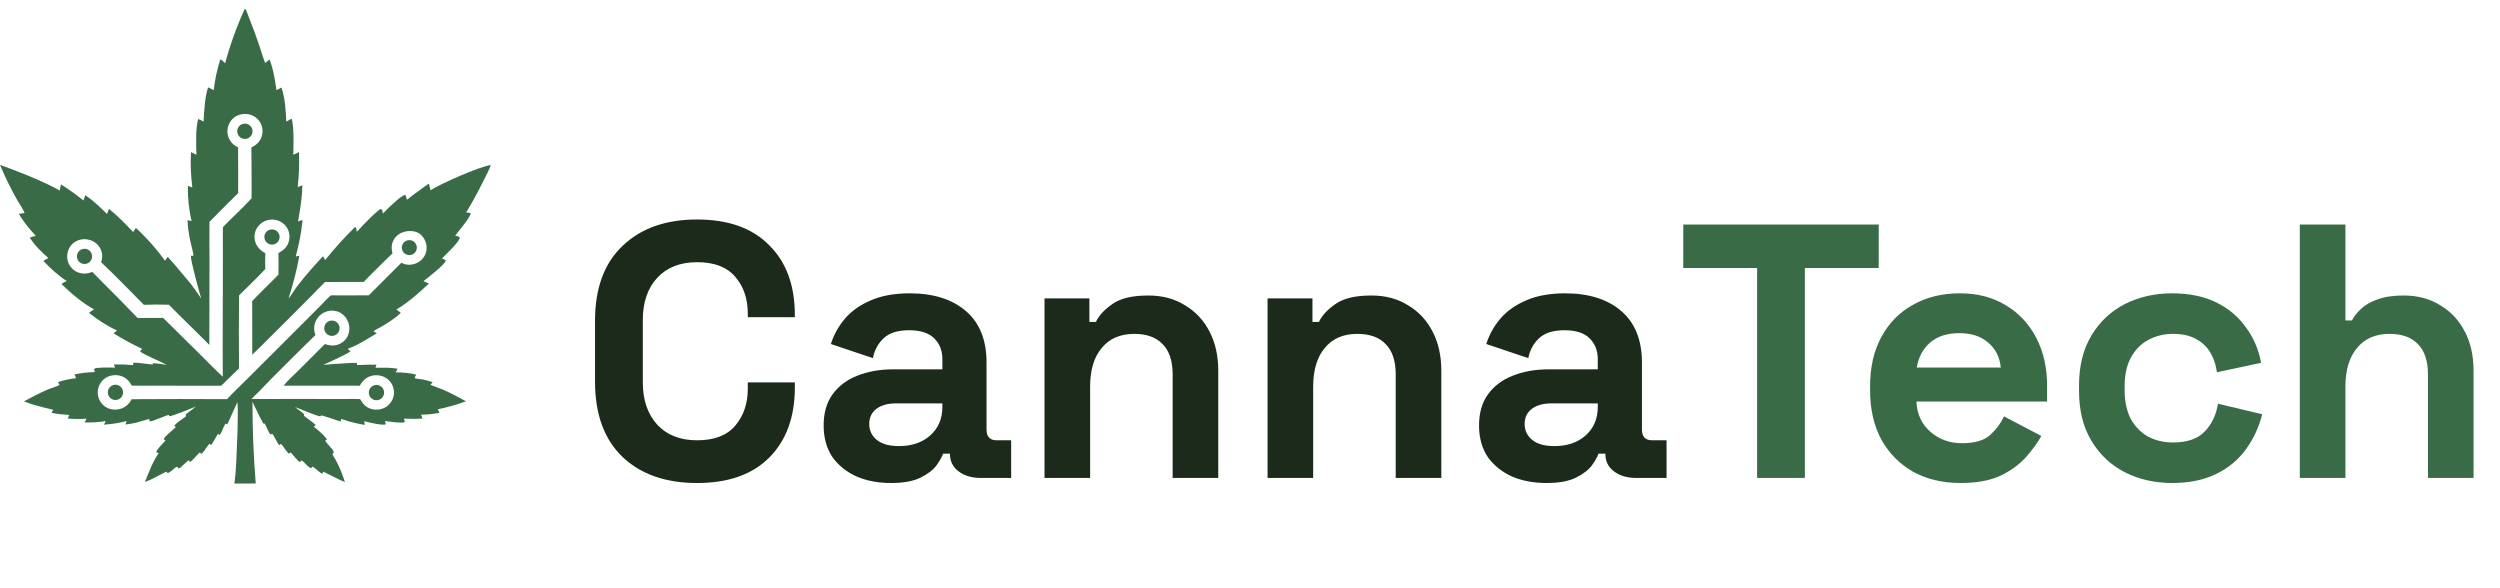
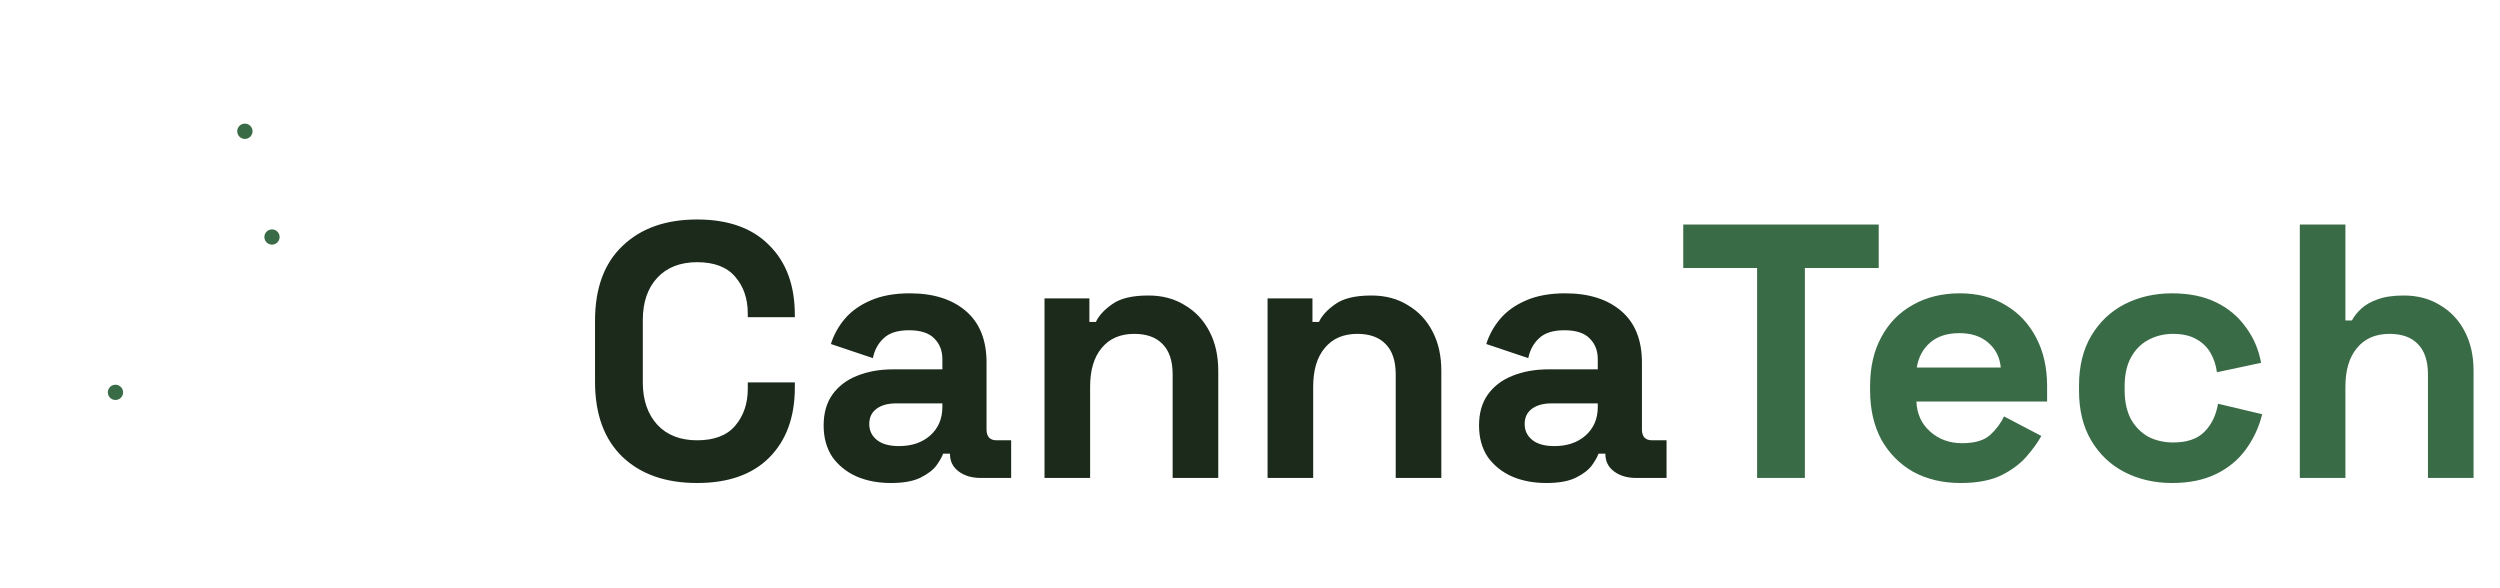
<svg xmlns="http://www.w3.org/2000/svg" width="221" height="52" viewBox="0 0 221 52" fill="none">
  <path d="M61.624 42.698C58.851 42.698 56.653 41.93 55.032 40.394C53.411 38.837 52.6 36.618 52.6 33.738V28.362C52.6 25.482 53.411 23.274 55.032 21.738C56.653 20.181 58.851 19.402 61.624 19.402C64.376 19.402 66.499 20.159 67.992 21.674C69.507 23.167 70.264 25.226 70.264 27.85V28.042H66.104V27.722C66.104 26.399 65.731 25.311 64.984 24.458C64.259 23.605 63.139 23.178 61.624 23.178C60.131 23.178 58.957 23.637 58.104 24.554C57.251 25.471 56.824 26.719 56.824 28.298V33.802C56.824 35.359 57.251 36.607 58.104 37.546C58.957 38.463 60.131 38.922 61.624 38.922C63.139 38.922 64.259 38.495 64.984 37.642C65.731 36.767 66.104 35.679 66.104 34.378V33.802H70.264V34.25C70.264 36.874 69.507 38.943 67.992 40.458C66.499 41.951 64.376 42.698 61.624 42.698ZM78.762 42.698C77.631 42.698 76.618 42.506 75.722 42.122C74.826 41.717 74.111 41.141 73.578 40.394C73.066 39.626 72.81 38.698 72.81 37.61C72.81 36.522 73.066 35.615 73.578 34.89C74.111 34.143 74.836 33.589 75.754 33.226C76.692 32.842 77.759 32.65 78.954 32.65H83.306V31.754C83.306 31.007 83.071 30.399 82.602 29.93C82.132 29.439 81.386 29.194 80.362 29.194C79.359 29.194 78.612 29.429 78.122 29.898C77.631 30.346 77.311 30.933 77.162 31.658L73.45 30.41C73.706 29.599 74.111 28.863 74.666 28.202C75.242 27.519 75.999 26.975 76.938 26.57C77.898 26.143 79.06 25.93 80.426 25.93C82.516 25.93 84.17 26.453 85.386 27.498C86.602 28.543 87.21 30.058 87.21 32.042V37.962C87.21 38.602 87.508 38.922 88.106 38.922H89.386V42.25H86.698C85.908 42.25 85.258 42.058 84.746 41.674C84.234 41.29 83.978 40.778 83.978 40.138V40.106H83.37C83.284 40.362 83.092 40.703 82.794 41.13C82.495 41.535 82.026 41.898 81.386 42.218C80.746 42.538 79.871 42.698 78.762 42.698ZM79.466 39.434C80.596 39.434 81.514 39.125 82.218 38.506C82.943 37.866 83.306 37.023 83.306 35.978V35.658H79.242C78.495 35.658 77.908 35.818 77.482 36.138C77.055 36.458 76.842 36.906 76.842 37.482C76.842 38.058 77.066 38.527 77.514 38.89C77.962 39.253 78.612 39.434 79.466 39.434ZM92.334 42.25V26.378H96.302V28.458H96.878C97.134 27.903 97.614 27.381 98.318 26.89C99.022 26.378 100.088 26.122 101.518 26.122C102.755 26.122 103.832 26.41 104.75 26.986C105.688 27.541 106.414 28.319 106.926 29.322C107.438 30.303 107.694 31.455 107.694 32.778V42.25H103.662V33.098C103.662 31.903 103.363 31.007 102.766 30.41C102.19 29.813 101.358 29.514 100.27 29.514C99.032 29.514 98.072 29.93 97.39 30.762C96.707 31.573 96.366 32.714 96.366 34.186V42.25H92.334ZM112.053 42.25V26.378H116.021V28.458H116.597C116.853 27.903 117.333 27.381 118.036 26.89C118.741 26.378 119.807 26.122 121.237 26.122C122.474 26.122 123.551 26.41 124.469 26.986C125.407 27.541 126.133 28.319 126.645 29.322C127.157 30.303 127.413 31.455 127.413 32.778V42.25H123.381V33.098C123.381 31.903 123.082 31.007 122.485 30.41C121.909 29.813 121.077 29.514 119.989 29.514C118.751 29.514 117.791 29.93 117.109 30.762C116.426 31.573 116.085 32.714 116.085 34.186V42.25H112.053ZM136.699 42.698C135.569 42.698 134.555 42.506 133.659 42.122C132.763 41.717 132.049 41.141 131.515 40.394C131.003 39.626 130.747 38.698 130.747 37.61C130.747 36.522 131.003 35.615 131.515 34.89C132.049 34.143 132.774 33.589 133.691 33.226C134.63 32.842 135.697 32.65 136.891 32.65H141.243V31.754C141.243 31.007 141.009 30.399 140.539 29.93C140.07 29.439 139.323 29.194 138.299 29.194C137.297 29.194 136.55 29.429 136.059 29.898C135.569 30.346 135.249 30.933 135.099 31.658L131.387 30.41C131.643 29.599 132.049 28.863 132.603 28.202C133.179 27.519 133.937 26.975 134.875 26.57C135.835 26.143 136.998 25.93 138.363 25.93C140.454 25.93 142.107 26.453 143.323 27.498C144.539 28.543 145.147 30.058 145.147 32.042V37.962C145.147 38.602 145.446 38.922 146.043 38.922H147.323V42.25H144.635C143.846 42.25 143.195 42.058 142.683 41.674C142.171 41.29 141.915 40.778 141.915 40.138V40.106H141.307C141.222 40.362 141.03 40.703 140.731 41.13C140.433 41.535 139.963 41.898 139.323 42.218C138.683 42.538 137.809 42.698 136.699 42.698ZM137.403 39.434C138.534 39.434 139.451 39.125 140.155 38.506C140.881 37.866 141.243 37.023 141.243 35.978V35.658H137.179C136.433 35.658 135.846 35.818 135.419 36.138C134.993 36.458 134.779 36.906 134.779 37.482C134.779 38.058 135.003 38.527 135.451 38.89C135.899 39.253 136.55 39.434 137.403 39.434Z" fill="#1B2A1B" />
  <path d="M155.327 42.25V23.69H148.799V19.85H166.079V23.69H159.551V42.25H155.327ZM173.316 42.698C171.737 42.698 170.34 42.367 169.124 41.706C167.929 41.023 166.99 40.074 166.308 38.858C165.646 37.621 165.316 36.17 165.316 34.506V34.122C165.316 32.458 165.646 31.018 166.308 29.802C166.969 28.565 167.897 27.615 169.092 26.954C170.286 26.271 171.673 25.93 173.252 25.93C174.809 25.93 176.164 26.282 177.316 26.986C178.468 27.669 179.364 28.629 180.004 29.866C180.644 31.082 180.964 32.501 180.964 34.122V35.498H169.412C169.454 36.586 169.86 37.471 170.628 38.154C171.396 38.837 172.334 39.178 173.444 39.178C174.574 39.178 175.406 38.933 175.94 38.442C176.473 37.951 176.878 37.407 177.156 36.81L180.452 38.538C180.153 39.093 179.716 39.701 179.14 40.362C178.585 41.002 177.838 41.557 176.9 42.026C175.961 42.474 174.766 42.698 173.316 42.698ZM169.444 32.49H176.868C176.782 31.573 176.409 30.837 175.748 30.282C175.108 29.727 174.265 29.45 173.22 29.45C172.132 29.45 171.268 29.727 170.628 30.282C169.988 30.837 169.593 31.573 169.444 32.49ZM192.009 42.698C190.473 42.698 189.075 42.378 187.817 41.738C186.579 41.098 185.598 40.17 184.873 38.954C184.147 37.738 183.785 36.266 183.785 34.538V34.09C183.785 32.362 184.147 30.89 184.873 29.674C185.598 28.458 186.579 27.53 187.817 26.89C189.075 26.25 190.473 25.93 192.009 25.93C193.523 25.93 194.825 26.197 195.913 26.73C197.001 27.263 197.875 27.999 198.537 28.938C199.219 29.855 199.667 30.901 199.881 32.074L195.977 32.906C195.891 32.266 195.699 31.69 195.401 31.178C195.102 30.666 194.675 30.261 194.121 29.962C193.587 29.663 192.915 29.514 192.105 29.514C191.294 29.514 190.558 29.695 189.897 30.058C189.257 30.399 188.745 30.922 188.361 31.626C187.998 32.309 187.817 33.151 187.817 34.154V34.474C187.817 35.477 187.998 36.33 188.361 37.034C188.745 37.717 189.257 38.239 189.897 38.602C190.558 38.943 191.294 39.114 192.105 39.114C193.321 39.114 194.238 38.805 194.857 38.186C195.497 37.546 195.902 36.714 196.073 35.69L199.977 36.618C199.699 37.749 199.219 38.783 198.537 39.722C197.875 40.639 197.001 41.365 195.913 41.898C194.825 42.431 193.523 42.698 192.009 42.698ZM203.303 42.25V19.85H207.335V28.33H207.911C208.081 27.989 208.348 27.647 208.711 27.306C209.073 26.965 209.553 26.687 210.151 26.474C210.769 26.239 211.548 26.122 212.487 26.122C213.724 26.122 214.801 26.41 215.719 26.986C216.657 27.541 217.383 28.319 217.895 29.322C218.407 30.303 218.663 31.455 218.663 32.778V42.25H214.631V33.098C214.631 31.903 214.332 31.007 213.735 30.41C213.159 29.813 212.327 29.514 211.239 29.514C210.001 29.514 209.041 29.93 208.359 30.762C207.676 31.573 207.335 32.714 207.335 34.186V42.25H203.303Z" fill="#3A6B47" />
-   <path d="M21.651 0.75C21.782 0.877 21.887 1.239 21.957 1.415C22.289 2.252 22.603 3.096 22.896 3.946C23.079 4.484 23.231 5.039 23.439 5.567C23.571 5.466 23.698 5.359 23.827 5.255C24.164 6.102 24.306 7.072 24.442 7.969C24.586 7.887 24.733 7.812 24.881 7.737C25.205 8.7 25.259 9.747 25.311 10.753C25.467 10.655 25.632 10.573 25.796 10.488C26.011 11.545 25.94 12.611 25.929 13.681C26.095 13.6 26.261 13.521 26.431 13.448C26.465 14.493 26.443 15.498 26.314 16.537L26.734 16.38C26.707 17.466 26.54 18.505 26.344 19.571C26.477 19.524 26.61 19.484 26.747 19.447C26.637 20.555 26.44 21.596 26.141 22.668C26.247 22.649 26.355 22.635 26.462 22.62C26.228 23.911 25.906 25.146 25.505 26.393C25.806 26.036 26.034 25.608 26.321 25.237C27.024 24.338 27.77 23.475 28.559 22.65L28.745 22.989C29.567 21.957 30.453 20.978 31.398 20.056C31.574 20.28 31.485 20.215 31.517 20.446L31.551 20.464C31.731 20.334 31.897 20.1 32.056 19.939C32.48 19.505 32.921 19.051 33.384 18.659C33.477 18.581 33.59 18.474 33.716 18.484C33.817 18.585 33.826 18.749 33.846 18.885L33.987 18.737C34.273 18.441 35.48 17.238 35.822 17.23C35.895 17.358 35.93 17.523 35.972 17.663C36.329 17.362 36.716 17.09 37.094 16.814C37.361 16.62 37.624 16.415 37.9 16.233C37.979 16.423 38.014 16.62 38.054 16.821C38.919 16.253 42.392 14.72 43.392 14.587C43.246 15.011 43.018 15.42 42.819 15.822C42.323 16.824 41.796 17.83 41.207 18.78C41.34 18.791 41.471 18.795 41.599 18.839L41.614 18.875C41.539 19.248 40.524 20.478 40.239 20.816C40.333 20.845 40.435 20.87 40.525 20.908C40.585 20.933 40.615 20.953 40.642 21.011C40.582 21.441 39.402 22.48 39.071 22.855C39.177 22.892 39.353 22.932 39.405 23.038C39.366 23.365 37.743 24.61 37.438 24.849C37.594 24.936 37.75 25 37.917 25.062C37.023 25.911 36.097 26.721 35.043 27.366C35.177 27.458 35.307 27.549 35.431 27.653C34.945 28.14 34.271 28.555 33.679 28.899C33.459 29.027 33.222 29.131 33.012 29.273L33.31 29.462C32.466 29.968 31.674 30.494 30.742 30.832C30.827 30.912 30.904 30.997 30.981 31.084C30.204 31.525 29.387 31.879 28.577 32.253C29.255 32.197 29.927 32.143 30.606 32.11C30.913 32.096 31.228 32.067 31.535 32.084C31.585 32.145 31.527 32.194 31.573 32.263C31.78 32.279 32 32.255 32.208 32.249C32.565 32.236 32.921 32.233 33.278 32.239L33.192 32.506C33.845 32.503 34.495 32.481 35.141 32.592C35.096 32.707 35.043 32.81 34.98 32.917C35.599 32.922 36.193 32.965 36.796 33.116C36.745 33.202 36.654 33.324 36.668 33.427C36.749 33.485 37.222 33.516 37.349 33.54C37.657 33.598 37.95 33.681 38.245 33.784C38.189 33.867 38.116 33.937 38.048 34.01C38.399 34.173 38.786 34.284 39.145 34.438C39.85 34.742 40.526 35.102 41.195 35.477C40.389 35.765 39.546 36.017 38.705 36.178C38.755 36.282 38.798 36.39 38.844 36.496C38.306 36.589 37.761 36.66 37.215 36.653C37.269 36.764 37.314 36.881 37.361 36.995C36.813 37.046 36.249 37.027 35.7 37.007C35.742 37.111 35.801 37.217 35.758 37.328C35.474 37.434 34.37 37.262 34.029 37.214C34.059 37.307 34.111 37.428 34.077 37.523C33.802 37.623 32.516 37.331 32.204 37.23C32.218 37.341 32.228 37.453 32.238 37.565C31.773 37.485 31.313 37.382 30.858 37.256C30.631 37.192 30.398 37.084 30.169 37.042C30.128 37.109 30.131 37.19 30.123 37.267C29.94 37.209 28.491 36.716 28.396 36.718L28.348 36.795C28.15 36.861 26.417 36.093 26.119 35.997L26.084 35.985C26.237 36.141 26.847 36.514 26.898 36.655L26.857 36.728C26.878 36.765 26.87 36.762 26.896 36.782C27.245 37.051 27.597 37.274 27.92 37.579C27.858 37.625 27.791 37.666 27.727 37.708C28.147 38.058 28.57 38.372 28.892 38.824C28.881 38.897 28.8 38.908 28.745 38.956C28.916 39.269 29.462 39.697 29.519 40.02C29.49 40.038 29.462 40.053 29.433 40.067L29.403 40.082C29.388 40.149 29.395 40.184 29.427 40.246C29.511 40.408 29.623 40.557 29.709 40.72C30.028 41.329 30.29 41.966 30.493 42.623C29.842 42.347 29.223 42.001 28.587 41.694L28.558 41.709C28.547 41.76 28.536 41.811 28.523 41.861C28.281 41.892 27.817 41.244 27.572 41.254C27.566 41.298 27.556 41.339 27.544 41.382C27.23 41.394 26.864 40.709 26.612 40.71C26.593 40.745 26.574 40.779 26.557 40.815L26.542 40.845C26.344 40.826 25.88 40.159 25.7 39.999C25.612 39.998 25.628 40.071 25.549 40.105C25.248 39.886 25.116 39.491 24.843 39.248L24.796 39.253L24.734 39.337C24.563 39.389 24.221 38.404 24.035 38.345C24.002 38.37 23.968 38.394 23.934 38.418C23.732 38.27 23.567 37.68 23.398 37.459C23.346 37.39 23.336 37.451 23.27 37.433C22.925 36.807 22.637 36.163 22.318 35.525C22.315 37.934 22.412 40.341 22.608 42.741L21.609 42.742C21.314 42.742 21.019 42.744 20.724 42.75C20.888 41.517 20.909 40.236 20.961 38.993C20.996 38.263 21.015 37.532 21.018 36.801C21.019 36.387 21.033 35.968 20.98 35.557C20.774 36.005 20.581 36.458 20.372 36.906C20.28 37.104 20.199 37.325 20.076 37.506C20.004 37.517 20.003 37.456 19.929 37.456C19.773 37.688 19.682 37.993 19.552 38.244C19.517 38.31 19.47 38.423 19.399 38.445C19.365 38.415 19.331 38.386 19.294 38.359C19.141 38.461 18.869 39.118 18.667 39.324C18.584 39.333 18.599 39.255 18.52 39.23C18.346 39.394 18.218 39.642 18.069 39.833C18.008 39.913 17.867 40.105 17.77 40.117L17.697 40.01C17.683 40.009 17.667 40.002 17.653 40.007C17.572 40.036 17.028 40.708 16.798 40.843L16.765 40.827C16.75 40.775 16.74 40.73 16.71 40.684C16.548 40.734 16.189 41.136 16.031 41.266C15.961 41.323 15.856 41.417 15.765 41.408C15.741 41.36 15.717 41.313 15.692 41.266C15.54 41.243 15.161 41.639 15.02 41.727C14.944 41.775 14.877 41.822 14.786 41.801C14.757 41.76 14.734 41.723 14.694 41.691C14.071 42.007 13.467 42.364 12.812 42.613C13.164 41.73 13.486 40.848 14.025 40.057C13.944 40.032 13.875 40.024 13.823 39.954C13.835 39.747 14.385 39.223 14.536 39.044C14.573 39 14.621 38.96 14.616 38.902C14.568 38.886 14.521 38.869 14.474 38.848C14.478 38.621 15.352 37.965 15.534 37.764C15.521 37.684 15.431 37.708 15.406 37.625C15.688 37.312 16.088 37.061 16.428 36.812C16.464 36.727 16.408 36.74 16.407 36.657C16.676 36.405 16.999 36.216 17.269 35.965L17.293 35.943C16.985 36.073 15.111 36.851 14.95 36.788C14.95 36.745 14.95 36.72 14.937 36.679C14.623 36.713 13.411 37.322 13.215 37.236C13.205 37.177 13.201 37.12 13.198 37.06C13.185 37.054 13.173 37.044 13.159 37.042C13.116 37.039 12.15 37.343 12.005 37.375C11.7 37.443 11.393 37.486 11.084 37.526C11.12 37.423 11.162 37.321 11.202 37.219C10.545 37.401 9.871 37.486 9.193 37.541L9.342 37.222C8.73 37.333 8.101 37.353 7.481 37.345L7.649 37.017C7.092 37.048 6.545 37.047 5.988 36.999L6.128 36.681C5.6 36.645 5.074 36.611 4.557 36.494L4.702 36.234C4.429 36.142 4.134 36.089 3.854 36.019C3.271 35.872 2.677 35.705 2.121 35.477C2.831 35.101 3.519 34.73 4.26 34.412C4.46 34.326 5.138 34.136 5.258 34.018C5.241 33.93 5.163 33.853 5.109 33.784C5.629 33.592 6.175 33.507 6.721 33.428L6.586 33.101C7.192 32.96 7.778 32.914 8.397 32.889C8.374 32.833 8.324 32.745 8.319 32.685C8.317 32.657 8.316 32.62 8.341 32.601C8.531 32.448 9.85 32.485 10.171 32.5C10.14 32.406 10.103 32.314 10.067 32.222C10.41 32.219 10.754 32.212 11.096 32.227C11.199 32.231 11.68 32.293 11.744 32.27C11.759 32.265 11.772 32.254 11.786 32.246C11.782 32.209 11.775 32.178 11.765 32.142C11.761 32.128 11.757 32.115 11.753 32.102C11.895 31.97 13.312 32.251 13.509 32.205C13.514 32.162 13.515 32.15 13.54 32.112C13.933 32.118 14.356 32.208 14.748 32.253C14.422 32.06 12.468 31.251 12.381 31.05C12.427 30.969 12.512 30.912 12.583 30.852C11.704 30.437 10.866 29.977 10.037 29.469C10.133 29.377 10.241 29.296 10.345 29.212C9.473 28.825 8.617 28.249 7.869 27.661C8.003 27.541 8.164 27.44 8.311 27.335C7.397 26.886 6.168 25.831 5.428 25.104C5.575 25.003 5.741 24.923 5.896 24.833C5.235 24.451 4.366 23.628 3.832 23.066L4.271 22.81C3.676 22.279 3.053 21.688 2.634 21.005C2.803 20.936 2.984 20.898 3.161 20.855C2.987 20.639 2.793 20.437 2.613 20.226C2.265 19.815 1.936 19.368 1.667 18.902C1.833 18.869 2.007 18.855 2.175 18.834C2.025 18.444 1.655 17.937 1.442 17.547C0.916 16.584 0.417 15.591 0 14.575C0.377 14.723 0.762 14.851 1.14 14.996C2.556 15.538 3.947 16.104 5.276 16.839C5.321 16.661 5.352 16.478 5.388 16.298C5.837 16.581 6.276 16.882 6.702 17.199C6.931 17.371 7.149 17.556 7.382 17.723C7.44 17.572 7.485 17.413 7.534 17.259C8.24 17.713 8.862 18.327 9.459 18.914C9.509 18.759 9.569 18.609 9.631 18.458C10.401 19.083 11.088 19.793 11.77 20.511C11.846 20.386 11.924 20.269 12.016 20.155C12.245 20.342 12.456 20.57 12.664 20.78C13.368 21.489 14.003 22.232 14.583 23.046C14.664 22.93 14.747 22.814 14.831 22.7C15.019 22.937 15.233 23.158 15.431 23.387C15.866 23.894 16.298 24.405 16.725 24.921C17.109 25.392 17.443 25.889 17.789 26.387C17.645 25.936 16.804 22.89 16.88 22.623C16.961 22.579 17.015 22.635 17.1 22.605C17.115 22.419 16.851 21.479 16.8 21.221C16.686 20.647 16.598 20.046 16.579 19.461C16.698 19.491 16.82 19.517 16.939 19.545C16.694 18.553 16.591 17.454 16.602 16.435C16.737 16.474 16.869 16.523 17.002 16.567C16.871 15.524 16.823 14.501 16.883 13.45C17.047 13.522 17.208 13.602 17.369 13.681C17.328 12.855 17.29 11.312 17.515 10.521C17.686 10.575 17.837 10.662 17.994 10.749C18.039 9.896 18.111 8.501 18.4 7.724C18.575 7.793 18.727 7.879 18.888 7.976C18.998 7.04 19.198 6.116 19.484 5.219C19.631 5.331 19.766 5.462 19.902 5.587C20.337 3.973 20.955 2.267 21.651 0.75ZM29.244 27.459C28.78 27.512 28.41 27.69 28.113 28.058C27.846 28.389 27.734 28.797 27.785 29.219C27.801 29.354 27.835 29.486 27.889 29.61C26.6 30.87 25.321 32.14 24.051 33.418C23.443 34.031 22.86 34.67 22.233 35.263C23.106 35.283 23.98 35.268 24.852 35.268L29.028 35.269H30.783C31.131 35.269 31.486 35.257 31.833 35.281C32.073 35.704 32.352 36.02 32.835 36.154C33.23 36.265 33.693 36.218 34.052 36.016C34.135 35.969 34.215 35.917 34.291 35.859C34.626 35.535 34.822 35.181 34.827 34.707C34.831 34.298 34.669 33.906 34.379 33.618C34.085 33.321 33.674 33.169 33.259 33.171C32.824 33.173 32.436 33.328 32.133 33.642C32.004 33.776 31.892 33.934 31.8 34.096L25.067 34.091C25.469 33.599 25.973 33.157 26.423 32.708L28.716 30.417C29.197 30.572 29.621 30.614 30.085 30.372C30.437 30.192 30.701 29.877 30.815 29.499C30.939 29.091 30.894 28.651 30.691 28.276C30.498 27.914 30.175 27.634 29.777 27.52C29.603 27.469 29.425 27.456 29.244 27.459ZM23.98 19.409C23.523 19.454 23.135 19.62 22.839 19.983C22.584 20.294 22.464 20.693 22.504 21.093C22.546 21.503 22.758 21.869 23.076 22.128C23.195 22.225 23.326 22.306 23.456 22.387C23.442 22.851 23.431 23.321 23.45 23.785C22.709 24.586 21.906 25.337 21.135 26.109C21.111 28.265 21.11 30.42 21.13 32.575C20.769 32.91 20.414 33.251 20.065 33.599C19.897 33.764 19.733 33.952 19.549 34.1L11.653 34.092C11.45 33.698 11.141 33.382 10.713 33.243C10.311 33.112 9.829 33.142 9.453 33.339C9.093 33.531 8.824 33.858 8.706 34.249C8.589 34.637 8.63 35.057 8.821 35.415C9.009 35.77 9.333 36.035 9.719 36.148C10.126 36.267 10.607 36.213 10.977 36.003C11.27 35.836 11.482 35.581 11.644 35.289C14.45 35.27 17.257 35.269 20.064 35.286C20.703 34.608 21.39 33.963 22.049 33.303L27.054 28.306L28.527 26.825C28.761 26.59 28.991 26.319 29.246 26.109C30.363 26.105 31.482 26.127 32.599 26.105L35.484 23.227C35.862 23.425 36.247 23.454 36.653 23.325C37.041 23.204 37.366 22.933 37.555 22.573C37.741 22.209 37.758 21.785 37.628 21.399C37.512 21.058 37.258 20.725 36.931 20.564C36.538 20.372 36.003 20.392 35.598 20.536C35.226 20.666 34.922 20.942 34.757 21.3C34.591 21.65 34.59 22.026 34.698 22.392C34.26 22.8 33.84 23.232 33.413 23.653C32.989 24.073 32.552 24.485 32.148 24.924C31.01 24.932 29.871 24.915 28.733 24.931C28.292 25.36 27.867 25.81 27.433 26.247C26.332 27.36 25.225 28.466 24.111 29.566C23.509 30.165 22.914 30.772 22.3 31.357L22.293 26.62C23.045 25.816 23.854 25.068 24.615 24.273C24.619 23.64 24.633 23.005 24.612 22.372C25.046 22.128 25.384 21.862 25.527 21.366C25.639 20.981 25.598 20.535 25.4 20.185C25.204 19.836 24.851 19.568 24.465 19.465C24.314 19.425 24.136 19.394 23.98 19.409ZM21.407 10.085C20.963 10.175 20.617 10.37 20.362 10.753C20.137 11.094 20.055 11.51 20.133 11.911C20.218 12.317 20.462 12.672 20.811 12.898C20.884 12.946 20.964 12.988 21.043 13.027C21.06 14.375 21.063 15.723 21.052 17.071C20.21 17.918 19.347 18.748 18.52 19.608C18.511 20.692 18.511 21.776 18.521 22.859L18.506 30.494C17.816 29.778 17.088 29.092 16.384 28.389L15.448 27.46C15.275 27.288 15.109 27.099 14.924 26.94C14.194 26.91 13.449 26.916 12.719 26.945C11.468 25.688 10.235 24.402 8.946 23.185C9.069 22.76 9.077 22.349 8.859 21.951C8.657 21.58 8.303 21.316 7.897 21.203C7.498 21.093 7.048 21.139 6.688 21.349C6.334 21.551 6.08 21.891 5.985 22.287C5.884 22.698 5.945 23.121 6.17 23.48C6.329 23.735 6.559 23.926 6.829 24.055C7.318 24.243 7.679 24.219 8.16 24.04C8.914 24.82 9.692 25.577 10.454 26.349C11.029 26.931 11.589 27.535 12.169 28.111L14.417 28.102L17.57 31.211C18.274 31.907 18.965 32.634 19.695 33.301C19.669 30.533 19.695 27.762 19.699 24.993L19.701 21.808C19.701 21.233 19.686 20.653 19.706 20.079C20.531 19.213 21.436 18.414 22.241 17.528C22.235 16.029 22.247 14.529 22.223 13.03C22.633 12.838 22.952 12.563 23.11 12.126C23.253 11.741 23.236 11.316 23.064 10.943C22.889 10.577 22.575 10.294 22.191 10.16C21.94 10.074 21.671 10.061 21.407 10.085Z" fill="#3A6B47" />
  <path d="M10.085 34.021C10.453 33.953 10.806 34.199 10.871 34.567C10.936 34.936 10.688 35.287 10.319 35.349C9.953 35.411 9.606 35.166 9.542 34.801C9.478 34.436 9.72 34.087 10.085 34.021Z" fill="#3A6B47" />
  <path d="M23.88 20.299C24.239 20.208 24.604 20.425 24.696 20.784C24.788 21.143 24.574 21.509 24.215 21.603C23.854 21.698 23.485 21.481 23.392 21.12C23.299 20.758 23.517 20.39 23.88 20.299Z" fill="#3A6B47" />
-   <path d="M36.005 21.25C36.237 21.184 36.485 21.249 36.655 21.419C36.825 21.588 36.89 21.837 36.825 22.068C36.76 22.299 36.576 22.477 36.343 22.534C35.991 22.619 35.636 22.407 35.544 22.057C35.452 21.707 35.657 21.348 36.005 21.25Z" fill="#3A6B47" />
  <path d="M21.441 10.959C21.673 10.884 21.927 10.94 22.107 11.105C22.287 11.27 22.364 11.519 22.309 11.757C22.255 11.995 22.076 12.184 21.842 12.254C21.486 12.36 21.111 12.16 21.001 11.805C20.891 11.45 21.087 11.073 21.441 10.959Z" fill="#3A6B47" />
-   <path d="M7.424 21.994C7.795 21.967 8.117 22.248 8.143 22.619C8.168 22.991 7.886 23.312 7.514 23.336C7.144 23.36 6.825 23.08 6.8 22.71C6.775 22.34 7.054 22.02 7.424 21.994Z" fill="#3A6B47" />
-   <path d="M29.186 28.354C29.553 28.269 29.919 28.498 30.003 28.866C30.086 29.233 29.854 29.598 29.486 29.679C29.122 29.759 28.761 29.53 28.678 29.166C28.596 28.802 28.822 28.439 29.186 28.354Z" fill="#3A6B47" />
-   <path d="M33.09 34.054C33.326 33.986 33.581 34.05 33.755 34.222C33.93 34.394 33.998 34.648 33.933 34.884C33.868 35.121 33.679 35.303 33.441 35.362C33.084 35.449 32.721 35.235 32.626 34.879C32.531 34.524 32.737 34.157 33.09 34.054Z" fill="#3A6B47" />
</svg>